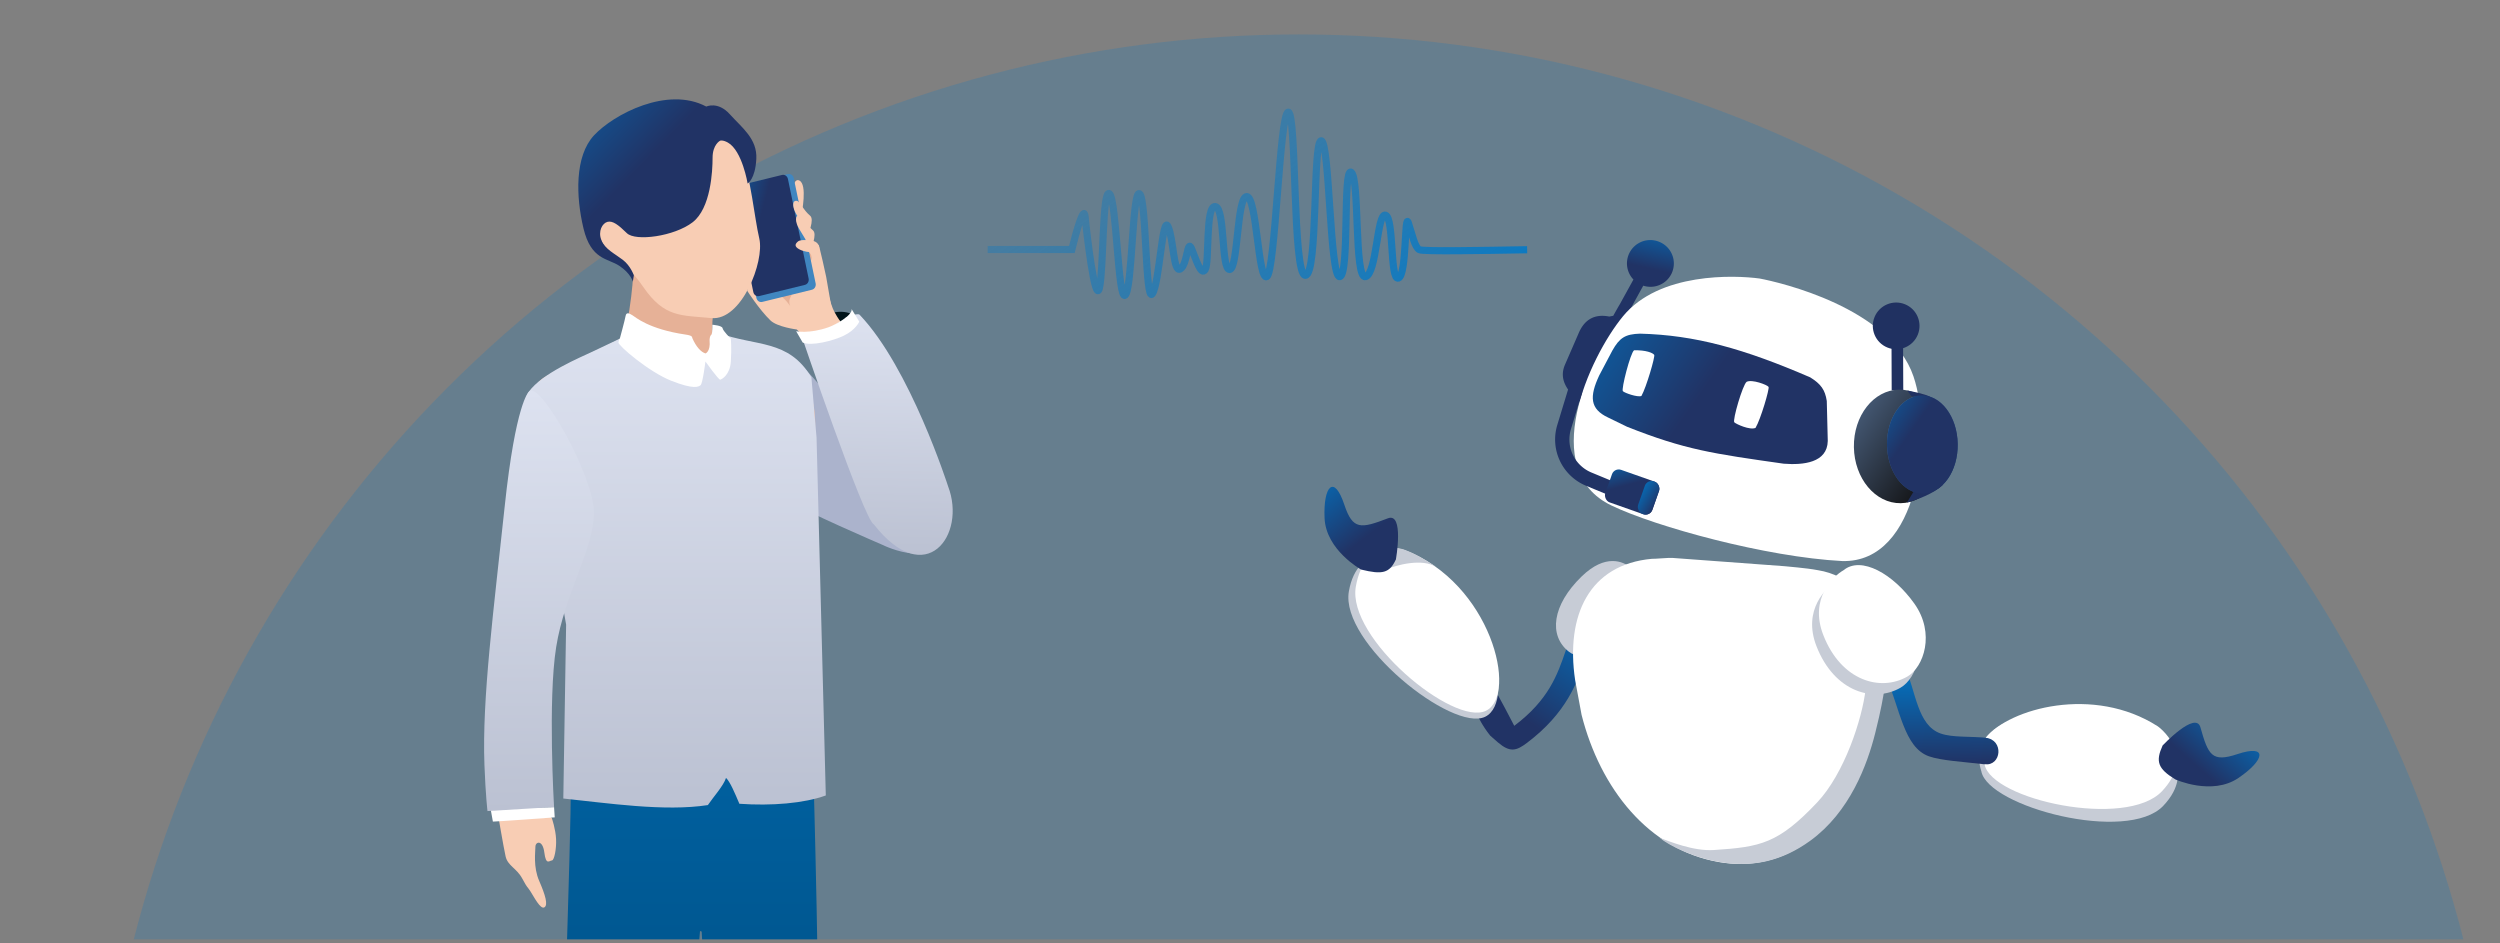
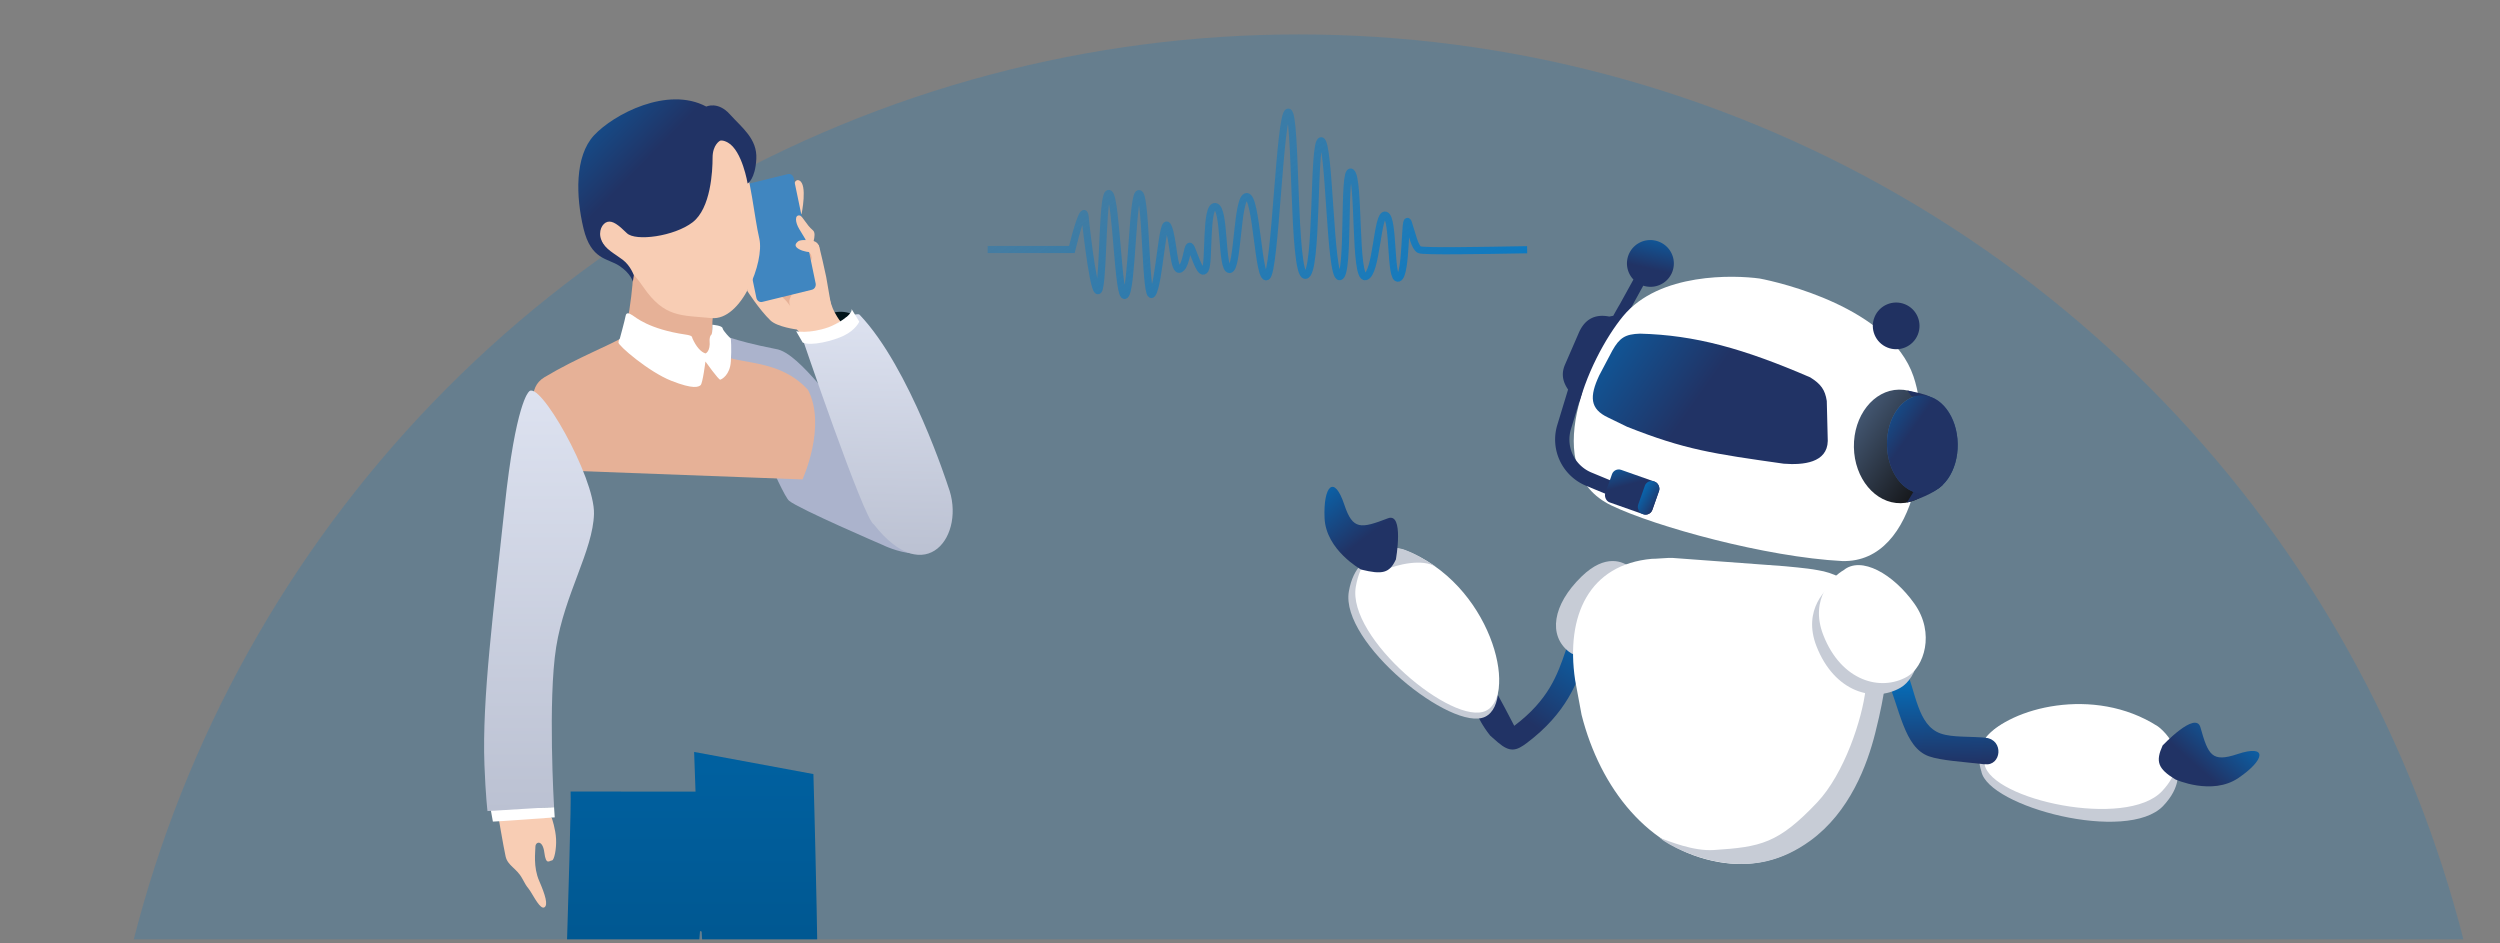
<svg xmlns="http://www.w3.org/2000/svg" width="326" height="123" fill="none">
  <rect width="100%" height="100%" fill="#808080" stroke="none" />
  <g clip-path="url(#a)">
    <circle cx="169.337" cy="161.243" r="156.754" fill="#0079C9" opacity=".2" />
    <path fill="url(#b)" d="M106.068 100.938c.001.033.914 31.11.634 46.667-.32 17.788 0 47.851 0 47.851-.053.013-9.663 2.298-13.236-.784 0 0-.019-44.407-1.116-59.165-.317-4.262-.604-9.186-.852-14.033l-.218-.065c-.74 9.539-1.67 20.11-2.362 24.404-1.365 8.476-3.43 50.939-3.338 52.693.092 1.75-9.615 3.734-14.024 0 .004-.092 1.194-27.878 1.286-37.436.092-9.573 1.746-55.147 1.563-57.854l16.293.01c-.12-3.185-.185-5.174-.185-5.174z" />
    <path fill="#F8CDB4" fill-rule="evenodd" d="M71.962 106.693s.49 1.424.55 2.72c.062 1.296-.244 2.792-.55 2.792s-.766.698-.98-1.031c-.215-1.728-1.164-1.429-1.164-.764s-.306 2.626.49 4.454 1.194 3.158.674 3.457-1.378-1.429-1.837-2.127c-.46-.699-.306-.266-1.041-1.629s-1.899-1.662-2.174-2.891c-.276-1.23-1.01-5.585-1.01-5.585s5.878-.764 5.97-.764c.093 0 1.072 1.37 1.072 1.37z" clip-rule="evenodd" />
    <path fill="#0F2251" d="m95.872 17.817 1.627 6.197s.027-1.72-.055-3.294c-.081-1.572-.368-2.392-.368-2.392l-1.204-.51" />
    <path fill="#fff" d="m72.251 105.256.085 1.327s-7.492.554-8.064.554l-.306-1.706 8.285-.176z" />
    <path fill="#ABB3CC" d="M92.833 43.02c.719.448 2.624 1.368 8.295 2.482 3.347.437 8.488 9.02 10.059 8.797 0 0 11.245 12.74 12.565 13.815-.709 6.942-8.684 2.933-8.684 2.933s-10.898-4.686-12.163-5.741c-1.033-.861-5.998-13.055-9.84-21.738z" />
    <path fill="#E6B197" fill-rule="evenodd" d="M82.656 34.013s-.068 5.162-1.305 9.883c-1.589 1.036-6.016 2.7-10.351 5.293-4.607 2.755 2.907 12.175 2.907 12.175l30.738 1.154s3.175-6.933.727-11.662c-3.685-4.08-8.82-3.276-11.367-4.607-1.725-2.105-.947-5.572-.947-5.572" clip-rule="evenodd" />
    <path fill="#F8CDB4" fill-rule="evenodd" d="M105.082 32.386s-.715 3.69-.871 4.148-1.573 2.03-1.573 2.03l1.546 3.135.99 1.718 3.705-.706s-1.137-6.537-1.147-6.616c-.009-.08-.887-4.091-.993-4.141s-1.656.431-1.656.431z" clip-rule="evenodd" />
    <path fill="#001319" fill-rule="evenodd" d="M109.077 42.542s1.791-.824 1.762-1.681c0 0-1.131-.478-2.563.018.14.322.584 1.36.801 1.663" clip-rule="evenodd" />
    <path fill="#F8CDB4" fill-rule="evenodd" d="M109.61 41.932s-1.661 1.353-3.831 1.285c0 0 1.863-1.423 1.819-4.676-.025-1.825.003-1.825.003-1.825s.636 2.91 1.193 3.933.816 1.283.816 1.283M103.903 42.966s-2.545-.32-3.435-1.18c-1.478-1.427-3.033-3.872-3.033-3.872l.85-3.268 1.119-1.274s6.215 9.044 6.362 9.343c.146.3-.411 1.708-.411 1.708z" clip-rule="evenodd" />
    <path fill="#E6B197" fill-rule="evenodd" d="M105.26 32.881s.509-.053.582.704c.074.757-2.563 4.495-2.861 5.415-.164.507.092.955.092.955s-.706-1.145-1.844-1.742c-1.136-.597-.687-.986-.687-.986l4.718-4.347z" clip-rule="evenodd" />
    <path fill="#F8CDB4" fill-rule="evenodd" d="M103.281 26.796s-.175-3.76.941-3.261c1.115.5.299 4.39.299 4.39z" clip-rule="evenodd" />
    <path fill="#4086C0" d="M102.742 22.702 96.26 24.29c-.344.084-.56.454-.482.827l2.855 13.73c.078.372.419.606.762.522l6.483-1.588c.343-.084.559-.455.481-.827l-2.855-13.73c-.077-.373-.418-.607-.762-.522" />
-     <path fill="url(#c)" d="m101.982 22.812-5.969 1.462c-.343.085-.558.455-.48.828l2.7 12.985c.077.372.418.606.761.522l5.969-1.462c.343-.084.559-.454.481-.827l-2.7-12.986c-.078-.372-.419-.606-.762-.522" />
    <path fill="#F8CDB4" fill-rule="evenodd" d="M90.84 13.888s4.13.439 5.669 5.215c1.538 4.777 1.814 9.025 2.506 12.016s-2.309 10.737-6.249 10.357-6.134-.035-8.897-4.075-3.845-2.453-5.721-6.575 2.912-3.522 2.912-3.522-4.346-5.384-.975-9.39c3.37-4.005 10.755-4.026 10.755-4.026" clip-rule="evenodd" />
-     <path fill="url(#d)" d="M68.937 51.114c1.7-2.448 6.944-4.598 8.3-5.248 1.355-.65 4.035-1.918 4.035-1.918s4.065-.876 7.39 4.306l4.19-1.525c.944-5.392.811-3.328.811-3.328 4.943 1.827 9.129.78 12.144 5.804l.672 7.869 1.206 46.653c-2.826 1.032-7.096 1.381-11.27 1.085-.614-1.453-1.22-2.886-1.742-3.374-.311 1.016-1.687 2.529-2.366 3.544-5.646.88-13.205-.275-18.851-.856l.367-22.67-3.14-17.932s-3.445-9.963-1.746-12.41" />
    <path fill="url(#e)" d="M112.103 41.054s-.185-.343-1.878.413c.3.402-.4.848-.06 1.377-1.145.397-2.811.884-5.781.554 0 0 8.339 24.583 9.573 24.988 6.757 8.647 12.117 1.387 9.674-4.967 0 0-4.946-15.464-11.527-22.365z" />
    <path fill="#fff" d="M111.052 40.308c.134.846-2.255 2.1-3.017 2.367-2.517.882-4.218.518-4.218.518l.852 1.47c1.072.514 3.988-.218 5.376-.897 1.562-.763 2.005-1.821 2.005-1.821z" />
-     <path fill="#F8CDB4" fill-rule="evenodd" d="M105.36 30.579s.884-1.95.277-2.452c-.901-.748-1.342-1.882-1.729-1.936-.672-.094-.585.908-.044 1.785.492.8.789 1.312.789 1.312l.498 1.719z" clip-rule="evenodd" />
    <path fill="#F8CDB4" fill-rule="evenodd" d="M105.727 32.485s.884-1.95.277-2.452c-.901-.748-1.342-1.882-1.729-1.936-.672-.094-.585.909-.044 1.785.492.8.79 1.312.79 1.312l.497 1.719z" clip-rule="evenodd" />
    <path fill="#F8CDB4" fill-rule="evenodd" d="M106.839 32.406s.068-.742-.784-.993c-.051-.015-1.556-.279-1.984.063-.427.341-.482.67.107 1.006s1.376.422 1.843.424.932-.273.818-.5" clip-rule="evenodd" />
    <path fill="#fff" d="M80.82 44.167s.663-2.418.76-2.976c.099-.558.523-.298.89-.08.367.22 2.1 1.808 6.914 2.515.972.142.832.314.9.472.466 1.083 1.124 1.831 1.72 1.99 0 0 .662-.248.527-1.682-.014-.15.046-.61.166-.687.235-.148.185-1.019.195-1.372 0 0 1.273.092 1.331.449.06.368 1.086 1.383 1.08 1.37 0 0 .11 1.187 0 2.959s-1.178 2.327-1.38 2.386c-.2.06-1.934-2.369-1.934-2.369s-.358 2.867-.633 3.086c-.274.22-.897.578-3.823-.577-2.925-1.155-6.942-4.599-6.887-4.997.055-.399.175-.488.175-.488z" />
    <path fill="url(#f)" d="M68.938 51.117s-1.696 1.439-3.127 14.936-2.967 25.07-2.64 33.684c.15 3.976.398 6.026.398 6.026l8.68-.525s-.825-13.922.275-20.85c1.1-6.927 4.804-12.601 4.933-17.379.13-4.778-7.262-17.808-8.518-15.891z" />
    <path fill="url(#g)" d="M93.9 18.347s-.98.498-.98 2.227-.225 6.592-2.614 8.42-7.433 2.517-8.563 1.41c-1.129-1.106-1.848-1.642-2.521-1.476-.674.167-1.273 1.224-.797 2.4s1.746 1.756 2.787 2.553c1.041.798 1.44 2.028 1.44 2.028l-.126.82s-.258-1.067-1.771-2.068-3.681-.754-4.667-4.872-1.175-9.407 1.377-12.145 9.58-6.447 14.633-3.747c0 0 1.515-.734 3.077 1.008s3.588 3.181 3.45 5.824-1.134 3.206-1.134 3.206-.7-4.287-2.576-5.345c-.669-.377-1.016-.244-1.016-.244" />
    <path fill="url(#h)" d="M194.327 95.93c-2.171-2.713-1.611-3.929-3.987-4.997-3.395-1.528-2.253-7.41-2.34-7.514l2.082-1.83c.295.33 4.193 6.86 7.378 13.058 4.506-3.398 5.628-6.66 6.716-9.816 1.127-3.274 2.194-6.37 6.787-8.396l1.117 2.537c-3.485 1.536-4.24 3.73-5.285 6.764-1.109 3.215-2.485 7.213-7.666 11.126-1.395 1.052-2.208 1.305-3.807-.059z" />
    <path fill="#C7CCD6" d="M206.254 75.162c3.102-3.004 5.406-1.948 6.374-1.164 1.537 1.412.933 4.526-1.183 7.929-2.116 3.402-5.246 4.33-6.869 3.053-2.66-2.09-2.199-6.063 1.678-9.818" />
    <path fill="#fff" fill-rule="evenodd" d="M224.014 112.392c9.081 1.625 15.614-4.345 18.737-12.704l2.078-6.115c2.216-7.575.453-17.892-7.768-19.219-1.584-.307-4.076-.473-4.337-.52l-14.663-1.083c-.262-.047-2.394.147-2.652.118-8.187.741-11.264 7.392-10.015 15.802l.843 4.546c2.439 9.614 8.728 17.552 17.781 19.172z" clip-rule="evenodd" />
    <path fill="#C7CCD6" d="M236.949 104.646c3.554-3.757 5.889-10.901 6.331-14.79l2.385.398c-.088.501-.335 2.174-1.148 5.39-1.017 4.021-3.275 10.242-8.484 14.007-3.667 2.651-7.333 3.358-11.046 2.872-3.931-.515-7.364-2.268-8.572-3.269 1.237.441 4.381 1.766 7.07 1.59 6.097-.397 8.395-.839 13.464-6.198" />
    <path fill="url(#i)" d="M216.342 31.525A3.044 3.044 0 0 0 213 36.451l-1.77 3.21a45 45 0 0 0-.858 1.516l-.525.102c-2.182-.43-3.374.662-4.027 2.253l-1.763 4.061-.001.003c-.741 1.774.183 3.181 1.587 4.517l1.967 1.192c.434.254.879.077 1.062-.374.849-3.397 2.393-6.43 4.148-9.296.186-.45-.015-1.019-.447-1.276l-.657-.39q.459-.85.831-1.573l1.735-3.145a3.044 3.044 0 0 0 2.06-5.726" />
    <path fill="#fff" fill-rule="evenodd" d="M211.643 41.234c4.73-5.743 14.554-5.36 17.815-4.914 2.566.482 16.985 3.78 20.056 12.75 2.57 7.511.759 24.362-9.285 24.091-9.936-.516-24.351-4.48-30.085-7.238-9.632-4.598-2.927-19.317 1.503-24.692z" clip-rule="evenodd" />
    <path fill="url(#j)" d="M212.173 55.652c7.596 3.01 11.184 3.5 20.426 4.814 2.537.197 5.676-.11 5.742-2.96l-.129-5.219c-.227-1.454-.75-2.199-2.164-3.082-8.719-3.76-15-5.509-22.185-5.697-1.917.06-2.665.52-3.612 2.203l-1.72 3.258c-1.269 2.733-1.235 4.355 1.17 5.48z" />
-     <path fill="#fff" d="M211.624 51.012c-.241-.24.977-4.974 1.457-5.335 1.52-.04 2.468.333 2.631.605.132.217-1.028 4.224-1.671 5.355-.526.197-2.187-.396-2.417-.625M226.155 55.073c-.266-.246 1.097-4.931 1.609-5.284.68-.357 2.674.384 2.857.66.146.221-1.027 4.225-1.7 5.348-.733.327-2.513-.49-2.766-.724" />
    <path fill="#C7CCD6" d="M281.526 96.594s5.169 3.624.563 8.486c-4.667 4.923-22.827.142-23.722-4.497-2.575-8.114 12.997-10.497 23.158-3.985z" />
    <path fill="url(#k)" d="M263.884 101.541c-.863-2.286-9.21-1.805-12.353-2.92-3.264-1.161-3.742-6.146-5.722-10.756l2.546-1.093c1.502 3.501 1.675 7.8 4.694 8.874 3.201 1.138 9.205-.97 13.061 4.247.485 1.924-1.363 3.934-2.226 1.648" />
    <path fill="#fff" d="M281.354 94.695s5.169 3.625.563 8.487c-4.667 4.923-22.238 1.127-23.133-3.512 2.216.252 2.558-3.19.152-3.468 3.095-3.823 14.055-6.862 22.418-1.502z" />
    <path fill="#C7CCD6" d="M183.031 72.509s-5.994-1.98-7.141 4.617c-1.16 6.686 13.513 18.4 17.772 16.342 4.255-2.058.657-16.698-10.631-20.96" />
    <path fill="#fff" d="M183.133 71.725s-5.189-1.814-6.336 4.783c-1.16 6.686 12.708 18.234 16.967 16.177 4.255-2.058.657-16.698-10.631-20.96" />
    <circle cx="247.26" cy="42.495" r="3.045" fill="#203161" transform="rotate(22.087 247.26 42.495)" />
-     <path fill="#203161" d="m246.654 44.942 1.509-.006.023 5.965-1.51.006z" />
    <ellipse cx="247.739" cy="58.212" fill="url(#l)" rx="5.992" ry="7.405" transform="rotate(-.908 247.739 58.212)" />
    <ellipse cx="250.674" cy="57.955" fill="url(#m)" rx="4.611" ry="6.399" transform="rotate(-.908 250.674 57.955)" />
    <path fill="#203161" d="M251.578 51.689c-.516-.283-2.122-.628-2.861-.766l.526.74 2.89.451c.03-.024-.039-.143-.555-.425M253.385 63.184c-1.17 1.2-3.635 2.068-4.721 2.351l1.875-3.093z" />
    <ellipse cx="250.674" cy="57.955" fill="url(#n)" rx="4.611" ry="6.399" transform="rotate(-.908 250.674 57.955)" />
    <path fill="#C7CCD6" d="M236.87 84.27c-1.868-4.788 1.334-7.736 2.631-8.454 2.301-1.91 6.492.477 9.245 4.352s1.216 8.286-.918 9.509c-3.498 2.005-8.624.577-10.958-5.408" />
    <path fill="#fff" d="M237.76 82.816c-1.867-4.787 1.335-7.735 2.632-8.454 2.301-1.909 6.492.478 9.244 4.353 2.753 3.876 1.216 8.286-.917 9.508-3.498 2.005-8.624.578-10.959-5.407" />
    <path fill="#C7CCD6" d="M187.294 73.95c-1.822-1.19-5.157-.287-6.597.313l1.335-2.81c1.435.031 4.105 1.678 5.262 2.497" />
    <path fill="url(#o)" d="M182.027 72.953s1.091-6.183-1.044-5.366c-3.517 1.345-4.579 1.555-5.679-1.761-1.336-4.032-2.757-2.466-2.582 1.723.176 4.188 4.766 6.72 4.766 6.72 2.776.685 3.704.477 4.536-1.317z" />
    <path fill="url(#p)" d="M282.007 97.207s4.308-4.566 4.928-2.366c1.022 3.624 1.489 4.603 4.805 3.5 4.032-1.338 3.624.741.159 3.102s-8.238.191-8.238.191c-2.296-1.401-2.596-2.341-1.654-4.427" />
    <path fill="#213365" d="m206.352 51.032-1.499 4.925a4.66 4.66 0 0 0 2.674 5.66l5.354 2.217-.713 1.722-5.353-2.216a6.523 6.523 0 0 1-3.745-7.925l1.5-4.926z" />
    <rect width="6.509" height="4.5" x="210.513" y="60.958" fill="url(#q)" rx=".932" transform="rotate(19.401 210.513 60.958)" />
    <rect width="1.966" height="4.5" x="214.798" y="62.466" fill="url(#r)" rx=".932" transform="rotate(19.401 214.798 62.466)" />
    <path stroke="url(#s)" stroke-width=".932" d="M128.79 32.532h10.979c.514-2.114 1.578-5.931 1.727-4.29.187 2.053 1.306 11.568 1.866 9.329.559-2.239.373-13.06 1.306-12.313.932.746 1.119 13.99 2.052 13.244s.933-13.806 1.865-13.246c.933.56.747 14.365 1.679 13.06.933-1.307 1.306-10.448 2.053-8.77.746 1.68.671 6.086 1.603 5.526.933-.56.891-3.977 1.45-2.67.56 1.305 1.237 3.674 1.797 2.742.56-.933 0-8.396 1.306-8.209s.746 8.209 1.866 8.209c1.119 0 .932-9.515 2.238-9.515s1.49 11.007 2.61 10.447 1.681-21.454 2.801-21.454c1.119 0 .547 21.282 2.226 21.282s.945-17.549 2.064-17.549 1.12 17.91 2.426 17.723c1.306-.186.373-14.365 1.492-13.619s.373 13.992 1.866 13.62c1.492-.374 1.492-8.396 2.612-8.023 1.119.373.559 8.582 1.679 8.209 1.119-.373.766-8.79 1.298-7.195s.835 3.19 1.443 3.494c.486.243 8.224.101 14.047 0" />
  </g>
  <defs>
    <linearGradient id="b" x1="89.156" x2="89.156" y1="29.456" y2="200.626" gradientUnits="userSpaceOnUse">
      <stop stop-color="#0079C9" />
      <stop offset="1" stop-color="#003C63" />
    </linearGradient>
    <linearGradient id="c" x1="98.756" x2="90.253" y1="30.04" y2="27.809" gradientUnits="userSpaceOnUse">
      <stop stop-color="#213365" />
      <stop offset="1" stop-color="#0079C9" />
    </linearGradient>
    <linearGradient id="d" x1="88.076" x2="88.076" y1="43.401" y2="105.302" gradientUnits="userSpaceOnUse">
      <stop stop-color="#DDE2F0" />
      <stop offset="1" stop-color="#BBC1D2" />
    </linearGradient>
    <linearGradient id="e" x1="114.562" x2="113.893" y1="41.035" y2="72.225" gradientUnits="userSpaceOnUse">
      <stop stop-color="#DDE2F0" />
      <stop offset="1" stop-color="#BBC1D2" />
    </linearGradient>
    <linearGradient id="f" x1="70.293" x2="70.293" y1="50.927" y2="105.763" gradientUnits="userSpaceOnUse">
      <stop stop-color="#DDE2F0" />
      <stop offset="1" stop-color="#BBC1D2" />
    </linearGradient>
    <linearGradient id="g" x1="82.142" x2="66.127" y1="23.115" y2="7.483" gradientUnits="userSpaceOnUse">
      <stop stop-color="#213365" />
      <stop offset="1" stop-color="#0079C9" />
    </linearGradient>
    <linearGradient id="h" x1="197.553" x2="208.11" y1="92.875" y2="77.871" gradientUnits="userSpaceOnUse">
      <stop stop-color="#213365" />
      <stop offset="1" stop-color="#0079C9" />
    </linearGradient>
    <linearGradient id="i" x1="217.36" x2="219.038" y1="35.532" y2="28.057" gradientUnits="userSpaceOnUse">
      <stop stop-color="#213365" />
      <stop offset="1" stop-color="#0079C9" />
    </linearGradient>
    <linearGradient id="j" x1="217.543" x2="195.617" y1="57.464" y2="42.017" gradientUnits="userSpaceOnUse">
      <stop stop-color="#213365" />
      <stop offset="1" stop-color="#0079C9" />
    </linearGradient>
    <linearGradient id="k" x1="254.907" x2="254.695" y1="99.549" y2="86.55" gradientUnits="userSpaceOnUse">
      <stop stop-color="#213365" />
      <stop offset="1" stop-color="#0079C9" />
    </linearGradient>
    <linearGradient id="l" x1="251.126" x2="236.055" y1="64.405" y2="53.358" gradientUnits="userSpaceOnUse">
      <stop stop-color="#121213" />
      <stop offset="1" stop-color="#58749A" />
    </linearGradient>
    <linearGradient id="m" x1="253.28" x2="245.458" y1="63.307" y2="54.447" gradientUnits="userSpaceOnUse">
      <stop stop-color="#163C71" />
      <stop offset="1" stop-color="#58749A" />
    </linearGradient>
    <linearGradient id="n" x1="248.736" x2="240.556" y1="57.025" y2="51.135" gradientUnits="userSpaceOnUse">
      <stop stop-color="#213365" />
      <stop offset="1" stop-color="#0079C9" />
    </linearGradient>
    <linearGradient id="o" x1="179.688" x2="172.101" y1="68.865" y2="58.977" gradientUnits="userSpaceOnUse">
      <stop stop-color="#213365" />
      <stop offset="1" stop-color="#0079C9" />
    </linearGradient>
    <linearGradient id="p" x1="285.748" x2="292.855" y1="99.295" y2="91.241" gradientUnits="userSpaceOnUse">
      <stop stop-color="#213365" />
      <stop offset="1" stop-color="#0079C9" />
    </linearGradient>
    <linearGradient id="q" x1="212.4" x2="209.562" y1="62.881" y2="58.779" gradientUnits="userSpaceOnUse">
      <stop stop-color="#213365" />
      <stop offset="1" stop-color="#0079C9" />
    </linearGradient>
    <linearGradient id="r" x1="216.916" x2="213.411" y1="66.325" y2="65.554" gradientUnits="userSpaceOnUse">
      <stop stop-color="#213365" />
      <stop offset="1" stop-color="#0079C9" />
    </linearGradient>
    <linearGradient id="s" x1="151.79" x2="183.724" y1="6.645" y2="54.741" gradientUnits="userSpaceOnUse">
      <stop stop-color="#0079C9" stop-opacity=".2" />
      <stop offset="1" stop-color="#0079C9" />
    </linearGradient>
    <clipPath id="a">
      <path fill="#fff" d="M.833.49h325v122h-325z" />
    </clipPath>
  </defs>
</svg>